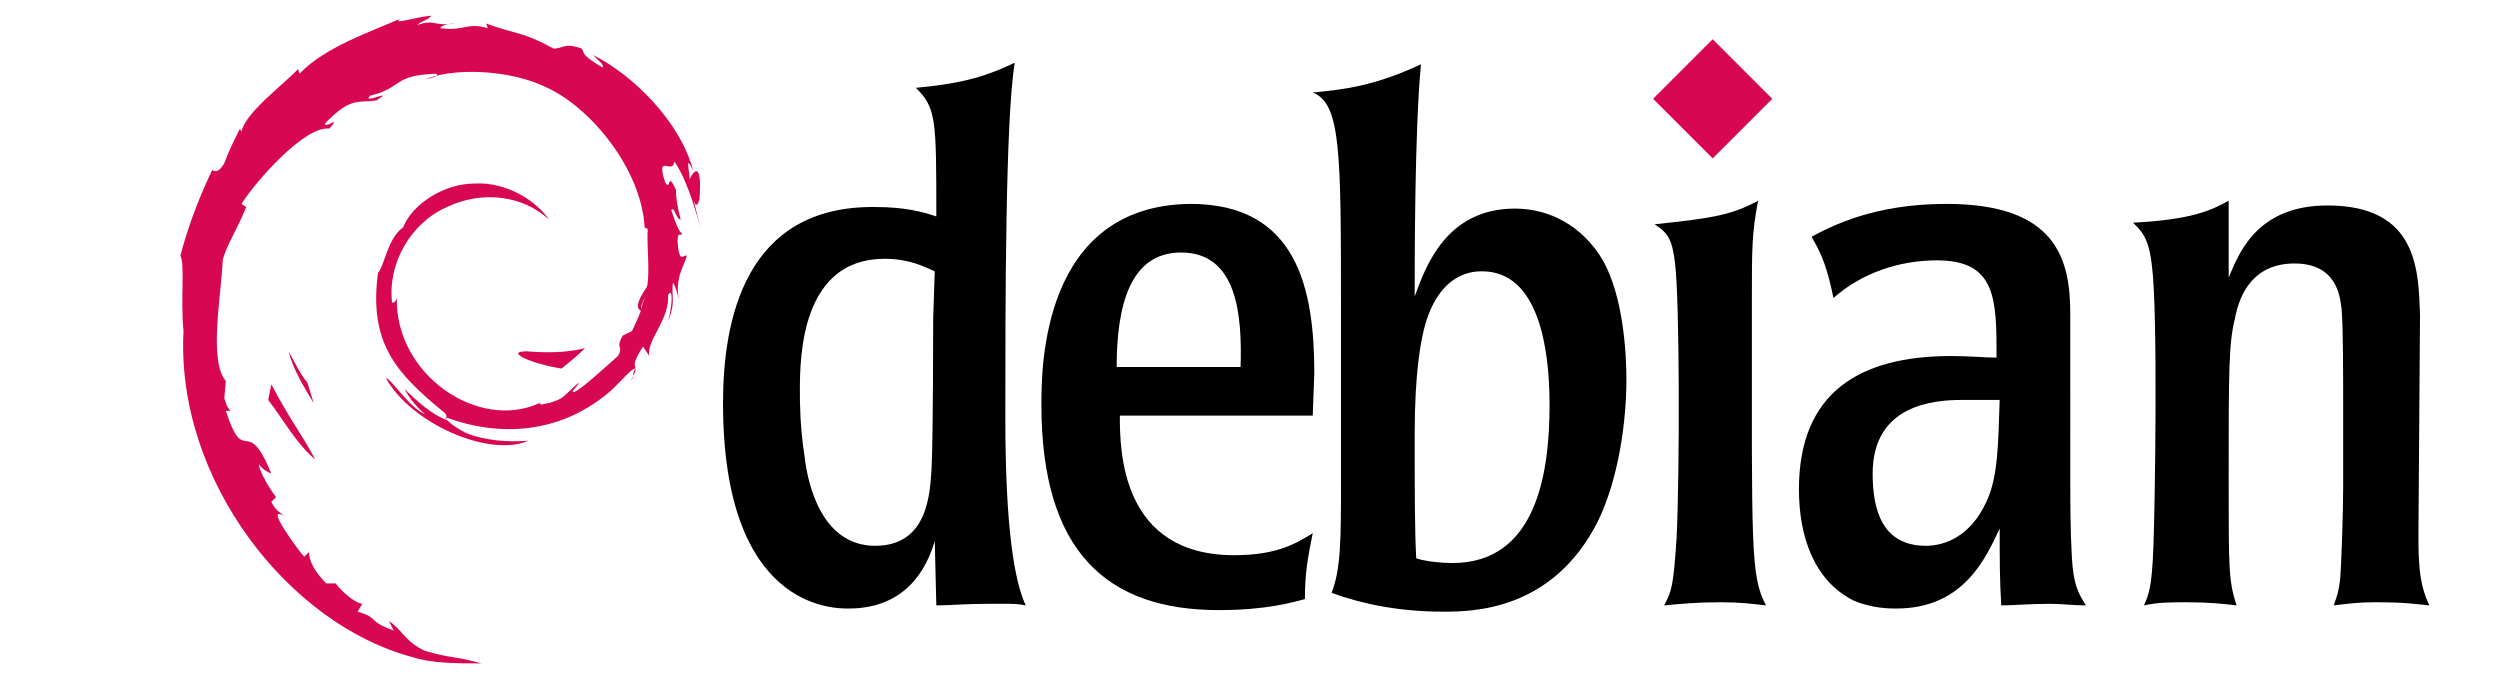
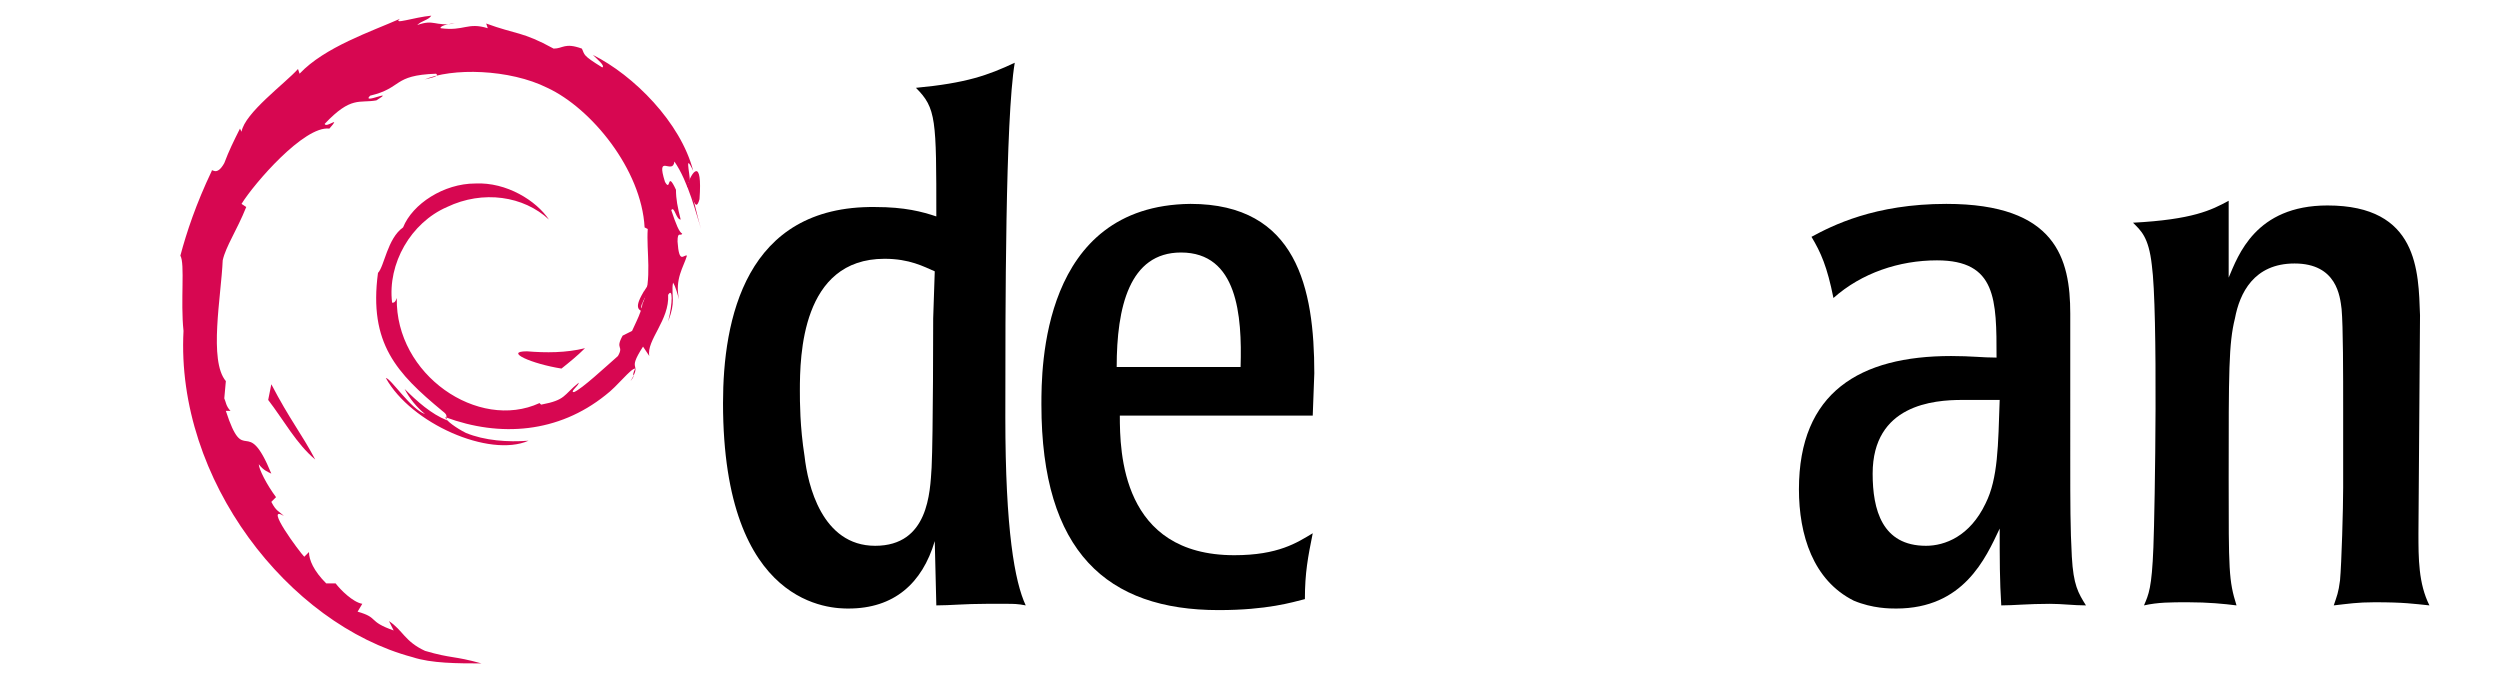
<svg xmlns="http://www.w3.org/2000/svg" version="1.1" id="katman_1" x="0px" y="0px" width="159.4px" height="43.9px" viewBox="0 0 159.4 43.9" style="enable-background:new 0 0 159.4 43.9;" xml:space="preserve">
  <style type="text/css">
	.st0{fill:#D70751;}
	.st1{display:none;fill:#D70751;}
</style>
  <g id="katman_1_00000020398910785710570230000000576522063307809983_">
    <path class="st0" d="M33.6,22.4c-1.5,0,0.3,0.8,2.2,1.1c0.5-0.4,1-0.8,1.5-1.3C36.1,22.5,34.8,22.5,33.6,22.4" />
    <path class="st0" d="M41.6,20.4c0.9-1.2,1.5-2.6,1.8-4c-0.2,1-0.7,1.8-1.2,2.7c-2.8,1.8-0.3-1,0-2.1C39.1,20.9,41.7,19.3,41.6,20.4   " />
    <path class="st0" d="M44.6,12.7c0.2-2.7-0.5-1.8-0.8-0.8C44.1,12,44.3,13.8,44.6,12.7" />
    <path class="st0" d="M41,18.5c0.1,1.1-0.3,1.7-0.7,2.6l-0.6,0.3c-0.5,0.9,0.1,0.6-0.3,1.3c-0.8,0.7-2.3,2.1-2.8,2.3   c-0.3,0,0.3-0.4,0.3-0.6c-1,0.8-0.8,1.1-2.4,1.4l-0.1-0.1c-3.9,1.8-9.2-1.8-9.1-6.7c-0.1,0.3-0.2,0.3-0.3,0.3   c-0.3-2.5,1.2-5.1,3.5-6.1c2.3-1.1,4.9-0.7,6.5,0.8c-0.8-1.2-2.7-2.4-4.7-2.3c-2,0-4,1.3-4.6,2.8c-1,0.7-1.2,2.5-1.6,2.9   c-0.6,4.5,1.2,6.4,4.1,8.8c0.4,0.3,0.2,0.3,0.3,0.6c-1-0.4-1.9-1.2-2.7-2c0.3,0.6,0.8,1.2,1.3,1.6c-0.9-0.3-2.2-2.3-2.5-2.3   c1.6,2.9,6.6,5.1,9.1,4c-1.3,0.1-2.8,0-4-0.5c-0.6-0.3-1.3-0.8-1.3-1c3.5,1.3,7.2,1,10.2-1.4c0.8-0.6,1.6-1.7,1.9-1.7   c-0.3,0.6,0.1,0.3-0.3,0.8c0.8-1.3-0.3-0.5,0.8-2.2l0.4,0.6c-0.2-1,1.3-2.3,1.2-3.9c0.3-0.5,0.3,0.5,0,1.7c0.5-1.3,0.2-1.5,0.3-2.5   c0.2,0.3,0.3,0.8,0.4,1.1c-0.3-1.3,0.3-2.1,0.5-2.8c-0.2-0.1-0.5,0.6-0.6-0.9c0-0.7,0.2-0.3,0.3-0.5c-0.2-0.1-0.4-0.6-0.7-1.5   c0.2-0.3,0.3,0.6,0.6,0.6c-0.2-0.8-0.3-1.3-0.3-1.9c-0.6-1.3-0.3,0.2-0.7-0.5c-0.6-1.9,0.5-0.4,0.6-1.3c0.9,1.3,1.4,3.4,1.7,4.3   c-0.3-1-0.5-2.1-0.8-3c0.3,0.2-0.4-2.2,0.3-0.7c-0.8-3.1-3.8-6.1-6.4-7.4c0.3,0.3,0.8,0.7,0.6,0.8c-1.3-0.8-1.1-0.8-1.3-1.2   c-1.1-0.4-1.2,0-1.8,0c-2-1.1-2.4-0.9-4.3-1.6l0.1,0.3c-1.3-0.4-1.5,0.2-3,0c-0.1-0.1,0.4-0.3,0.9-0.3c-1.3,0.2-1.3-0.3-2.4,0.1   c0.3-0.3,0.7-0.3,0.9-0.6c-1.1,0.1-2.5,0.6-2,0.2c-1.8,0.8-4.8,1.8-6.4,3.5l-0.1-0.3c-0.8,0.9-3.4,2.8-3.6,4l-0.1-0.2   c-0.4,0.8-0.7,1.4-1,2.2c-0.5,0.9-0.8,0.3-0.8,0.5c-1,2.1-1.6,3.9-2,5.4c0.3,0.5,0,2.9,0.2,4.8c-0.5,9.5,6.7,18.7,14.6,20.8   c1.2,0.4,2.9,0.4,4.4,0.4c-1.8-0.5-1.9-0.3-3.6-0.8c-1.3-0.6-1.4-1.3-2.3-1.9l0.3,0.6c-1.7-0.6-0.9-0.8-2.3-1.2l0.3-0.5   c-0.6-0.1-1.4-0.9-1.7-1.3h-0.6c-0.8-0.8-1.1-1.5-1.1-2l-0.3,0.3c-0.3-0.3-2.6-3.4-1.3-2.6c-0.3-0.3-0.5-0.3-0.8-0.9l0.3-0.3   c-0.6-0.8-1.1-1.8-1.1-2.1c0.3,0.4,0.6,0.5,0.8,0.6c-1.6-3.9-1.7-0.3-2.9-4h0.3c-0.3-0.3-0.3-0.6-0.4-0.8l0.1-1.1   c-1.1-1.3-0.3-5.4-0.2-7.7c0.2-0.9,0.9-1.9,1.5-3.4L15.4,13c0.8-1.3,4-5,5.6-4.8c0.8-0.9-0.2,0-0.3-0.3c1.7-1.8,2.2-1.3,3.3-1.5   c1.3-0.8-1,0.3-0.4-0.3c2.1-0.5,1.4-1.3,4.2-1.4C28.1,4.9,27.2,5,27,5.1c1.8-0.8,5.5-0.7,7.9,0.5c2.8,1.3,6,5.2,6.2,8.9l0.2,0.1   c-0.1,1.4,0.3,3.2-0.3,4.7L41,18.5" />
    <path class="st0" d="M17.3,24.5l-0.2,1c1,1.3,1.8,2.8,3,3.8C19.2,27.6,18.5,26.8,17.3,24.5" />
-     <path class="st0" d="M19.6,24.4c-0.5-0.6-0.8-1.3-1.2-2c0.3,1.2,1,2.3,1.6,3.3L19.6,24.4" />
    <path class="st0" d="M-7.3-5.9" />
    <path class="st0" d="M-7.3-5.9" />
    <path class="st1" d="M-16.1,4" />
    <path class="st1" d="M-16.1,4" />
    <path d="M59.5,20.3c0,0,0,7.5-0.1,9.5c-0.1,1.6-0.2,5-3.6,5s-4.3-3.9-4.5-5.7C51,27.2,51,25.6,51,24.9c0-2.2,0.1-8.4,5.4-8.4   c1.6,0,2.5,0.5,3.2,0.8L59.5,20.3L59.5,20.3z M46.1,25.7c0,13.1,7,13.1,8,13.1c2.9,0,4.7-1.6,5.5-4.3l0.1,4.1   c0.9,0,1.8-0.1,3.2-0.1c0.5,0,0.9,0,1.3,0c0.4,0,0.7,0,1.2,0.1c-0.7-1.5-1.3-4.8-1.3-12c0-7,0-19,0.6-22.6   c-1.7,0.8-3.1,1.3-6.3,1.6c1.3,1.3,1.3,2,1.3,8.2c-0.9-0.3-2-0.6-3.9-0.6C47.5,13.1,46.1,20.4,46.1,25.7" />
    <path d="M71.2,23.4c0-3.8,0.8-7.3,4.1-7.3c3.6,0,3.9,4,3.8,7.3C79.2,23.4,71.2,23.4,71.2,23.4z M83.8,23.8c0-5.4-1.1-10.8-7.9-10.8   c-9.5,0.1-9.5,10.5-9.5,12.8c0,9.4,4.2,13.1,11.3,13.1c3.1,0,4.7-0.5,5.5-0.7c0-1.7,0.2-2.7,0.5-4.2c-1,0.6-2.2,1.4-5,1.4   c-7.2,0-7.3-6.6-7.3-8.9h12.3L83.8,23.8" />
-     <path d="M98.8,25.8c0,4.3-0.8,10.1-6.2,10.1c-0.7,0-1.7-0.1-2.3-0.3c-0.1-1.7-0.1-4.5-0.1-7.9c0-4,0.4-6.1,0.7-7.1   c1-3.3,3.1-3.3,3.6-3.3C98.1,17.3,98.8,22.2,98.8,25.8L98.8,25.8z M85.5,30.9c0,3.4,0,5.4-0.6,6.9c1.9,0.7,4.3,1.2,7.1,1.2   c1.8,0,7,0,9.9-5.8c1.3-2.7,1.8-6.3,1.8-9c0-1.7-0.2-5.3-1.5-7.6c-1.3-2.2-3.4-3.3-5.6-3.3c-4.4,0-5.7,3.7-6.4,5.6   c0-2.4,0-10.6,0.4-14.8c-3,1.4-4.9,1.6-6.9,1.8c1.8,0.7,1.8,3.8,1.8,13.8L85.5,30.9" />
-     <path d="M112.6,38.6c-0.9-0.1-1.6-0.2-2.9-0.2c-1.5,0-2.5,0.1-3.6,0.2c0.5-0.9,0.6-1.3,0.8-4.3c0.2-4.1,0.2-15.2-0.1-17.5   c-0.2-1.8-0.6-2-1.3-2.5c3.8-0.4,4.9-0.6,6.6-1.5c-0.4,2-0.4,3.1-0.4,6.2C111.7,35,111.6,36.7,112.6,38.6" />
    <path d="M127.5,25.5c-0.1,2.9-0.1,5-0.9,6.6c-1,2.1-2.6,2.7-3.8,2.7c-2.8,0-3.4-2.3-3.4-4.6c0-4.4,3.9-4.7,5.7-4.7   C125,25.5,127.5,25.5,127.5,25.5z M114.7,31.2c0,2.9,0.9,5.8,3.5,7.1c1.2,0.5,2.3,0.5,2.7,0.5c4.3,0,5.7-3.2,6.6-5.1   c0,2,0,3.3,0.1,4.9c0.8,0,1.7-0.1,3.1-0.1c0.8,0,1.5,0.1,2.3,0.1c-0.5-0.8-0.8-1.3-0.9-3.1c-0.1-1.8-0.1-3.5-0.1-6V20   c0-3.5-0.9-7-7.9-7c-4.6,0-7.3,1.4-8.6,2.1c0.6,1,1,1.9,1.4,3.9c1.8-1.6,4.2-2.4,6.6-2.4c3.8,0,3.8,2.5,3.8,6.2   c-0.9,0-1.6-0.1-2.9-0.1C118.6,22.7,114.7,25,114.7,31.2" />
    <path d="M154.2,34c0,1.6,0,3.2,0.7,4.6c-1-0.1-1.6-0.2-3.5-0.2c-1.1,0-1.7,0.1-2.6,0.2c0.2-0.6,0.3-0.8,0.4-1.6   c0.1-1.1,0.2-4.6,0.2-5.9v-5c0-2.2,0-5.3-0.1-6.4c-0.1-0.8-0.3-2.9-3-2.9c-2.6,0-3.5,1.9-3.8,3.5c-0.4,1.6-0.4,3.4-0.4,10.2   c0,5.9,0,6.5,0.5,8.1c-0.8-0.1-1.8-0.2-3.1-0.2c-1.1,0-1.9,0-2.8,0.2c0.3-0.7,0.5-1.1,0.6-3.7c0.1-2.5,0.3-15.1-0.1-18   c-0.2-1.8-0.7-2.2-1.2-2.7c3.8-0.2,5-0.8,6.1-1.4v4.9c0.6-1.4,1.7-4.6,6.3-4.6c5.8,0,5.8,4.2,5.9,7L154.2,34" />
-     <path class="st0" d="M113,6.3l-3.8,3.8l-3.8-3.8l3.8-3.8L113,6.3" />
  </g>
  <g id="katman_2_00000127761291941391300090000013291278487285585045_">
</g>
</svg>